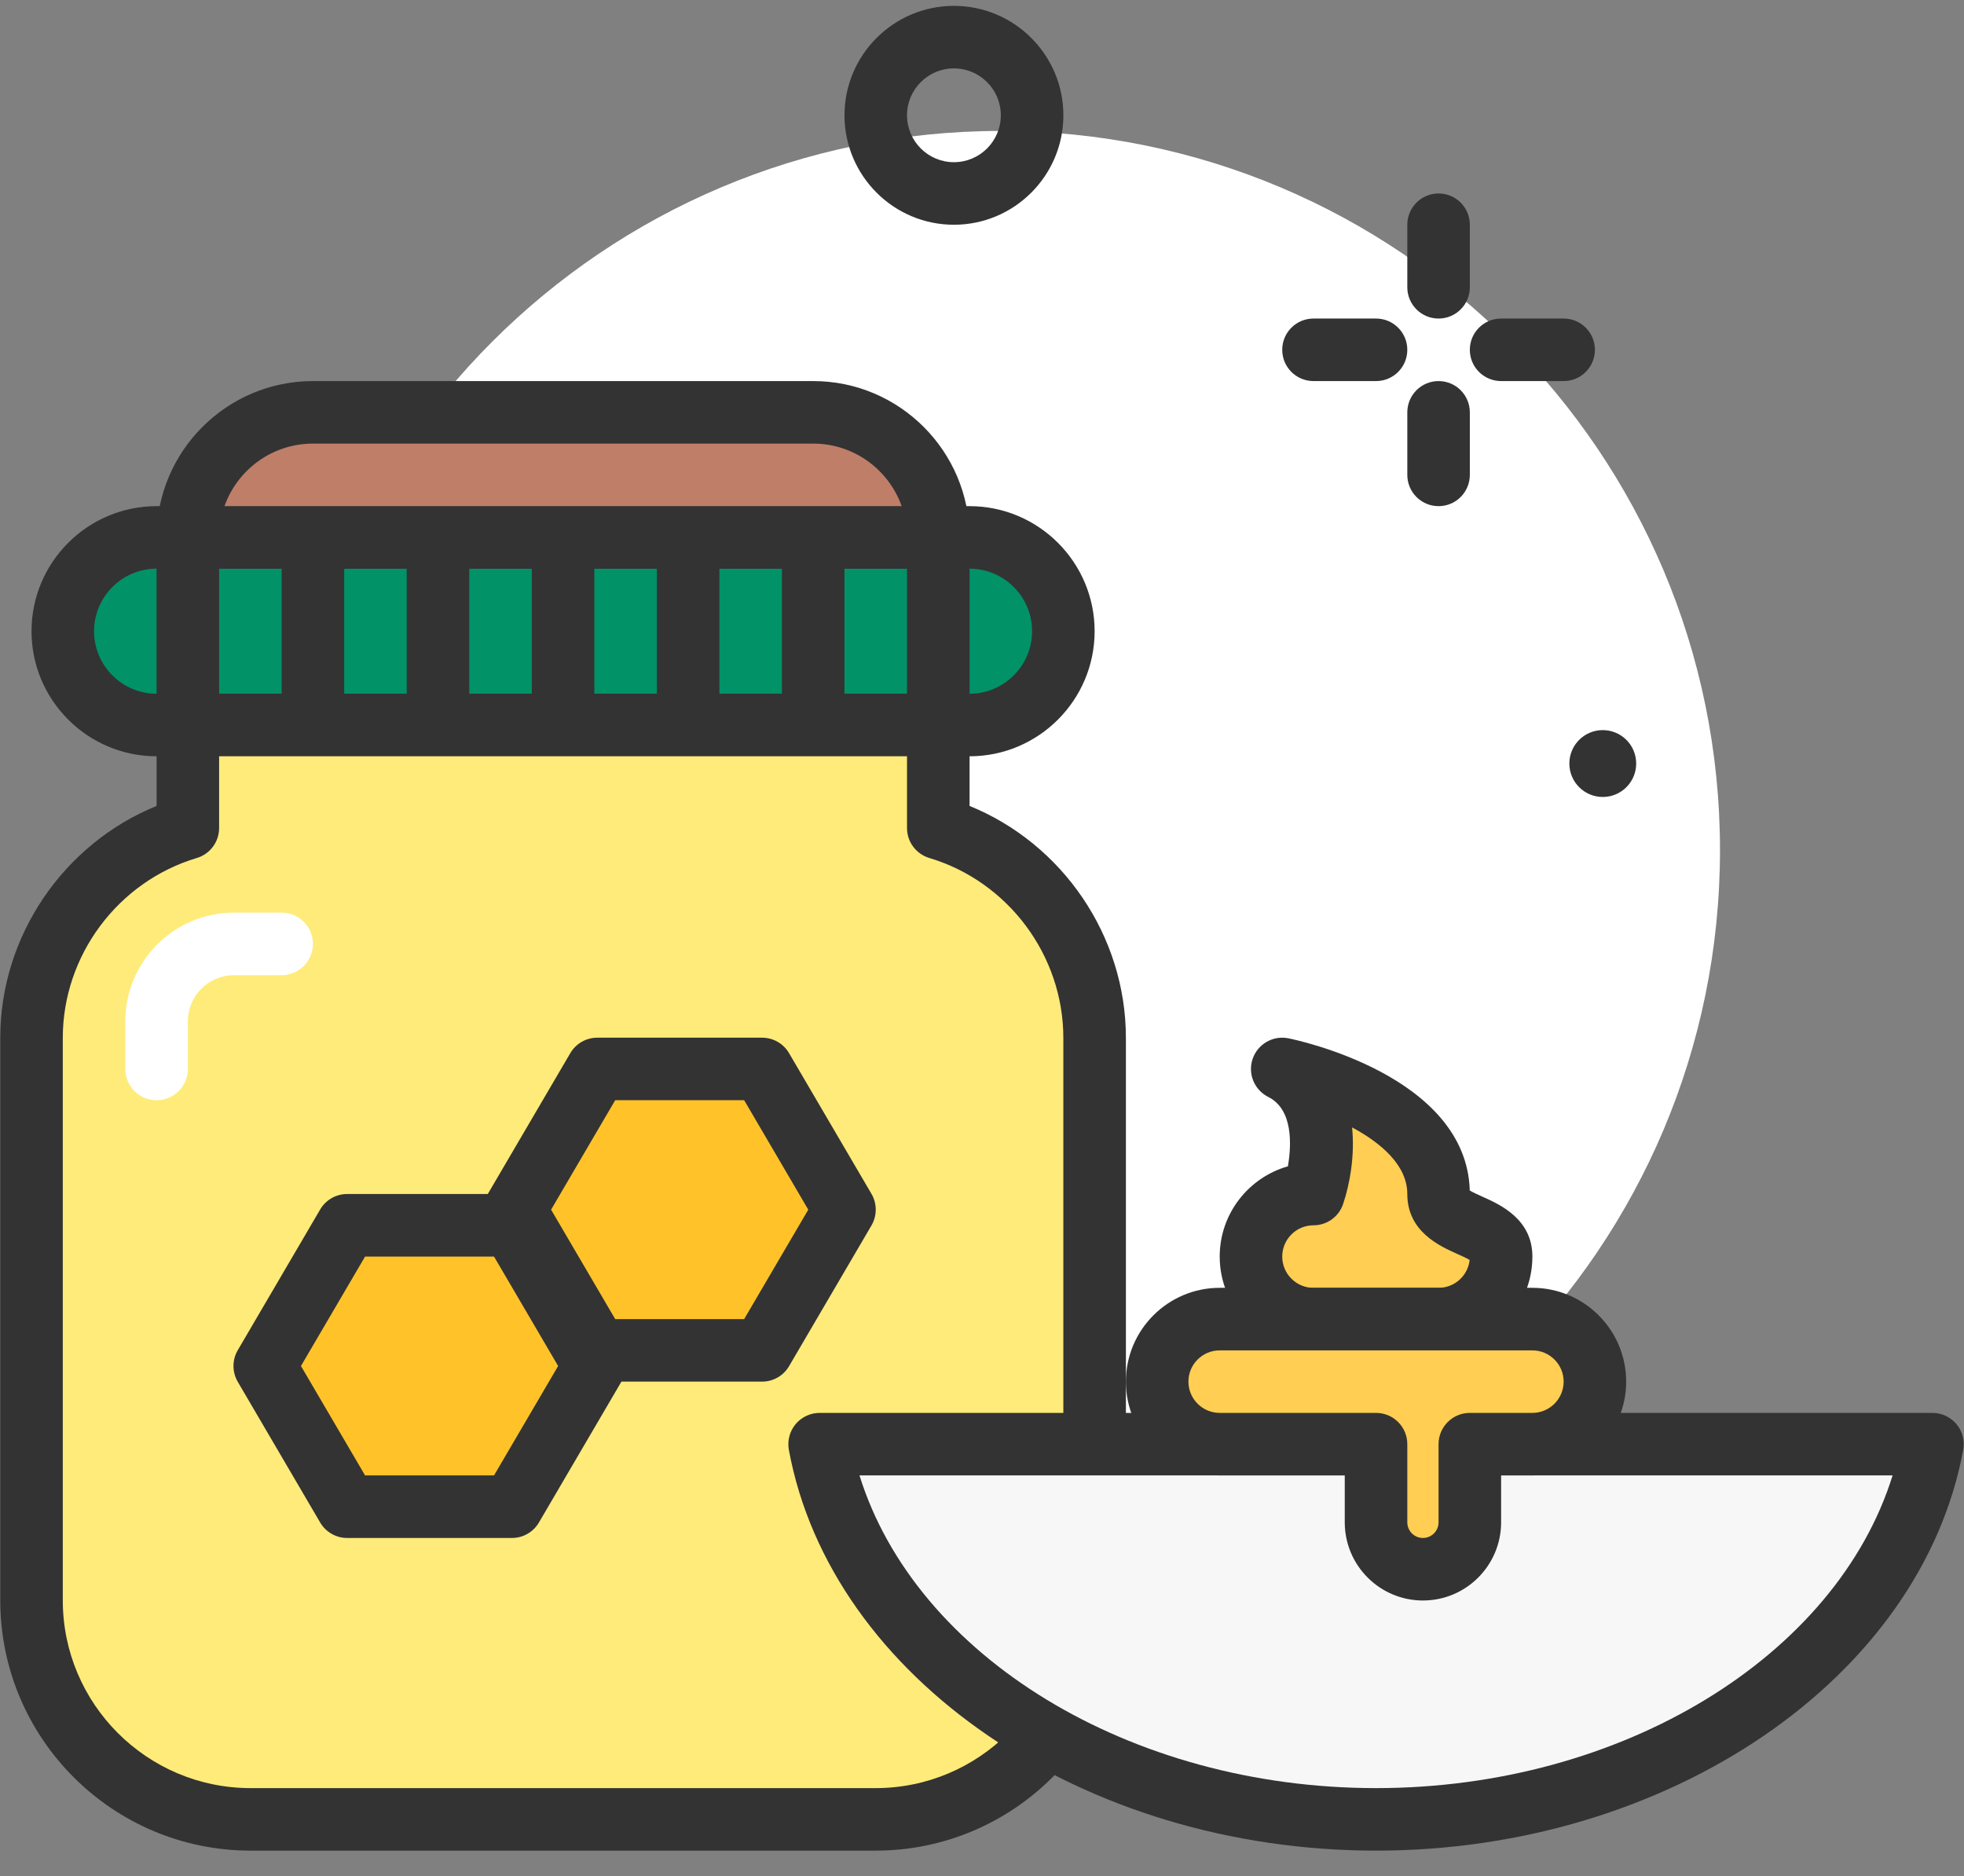
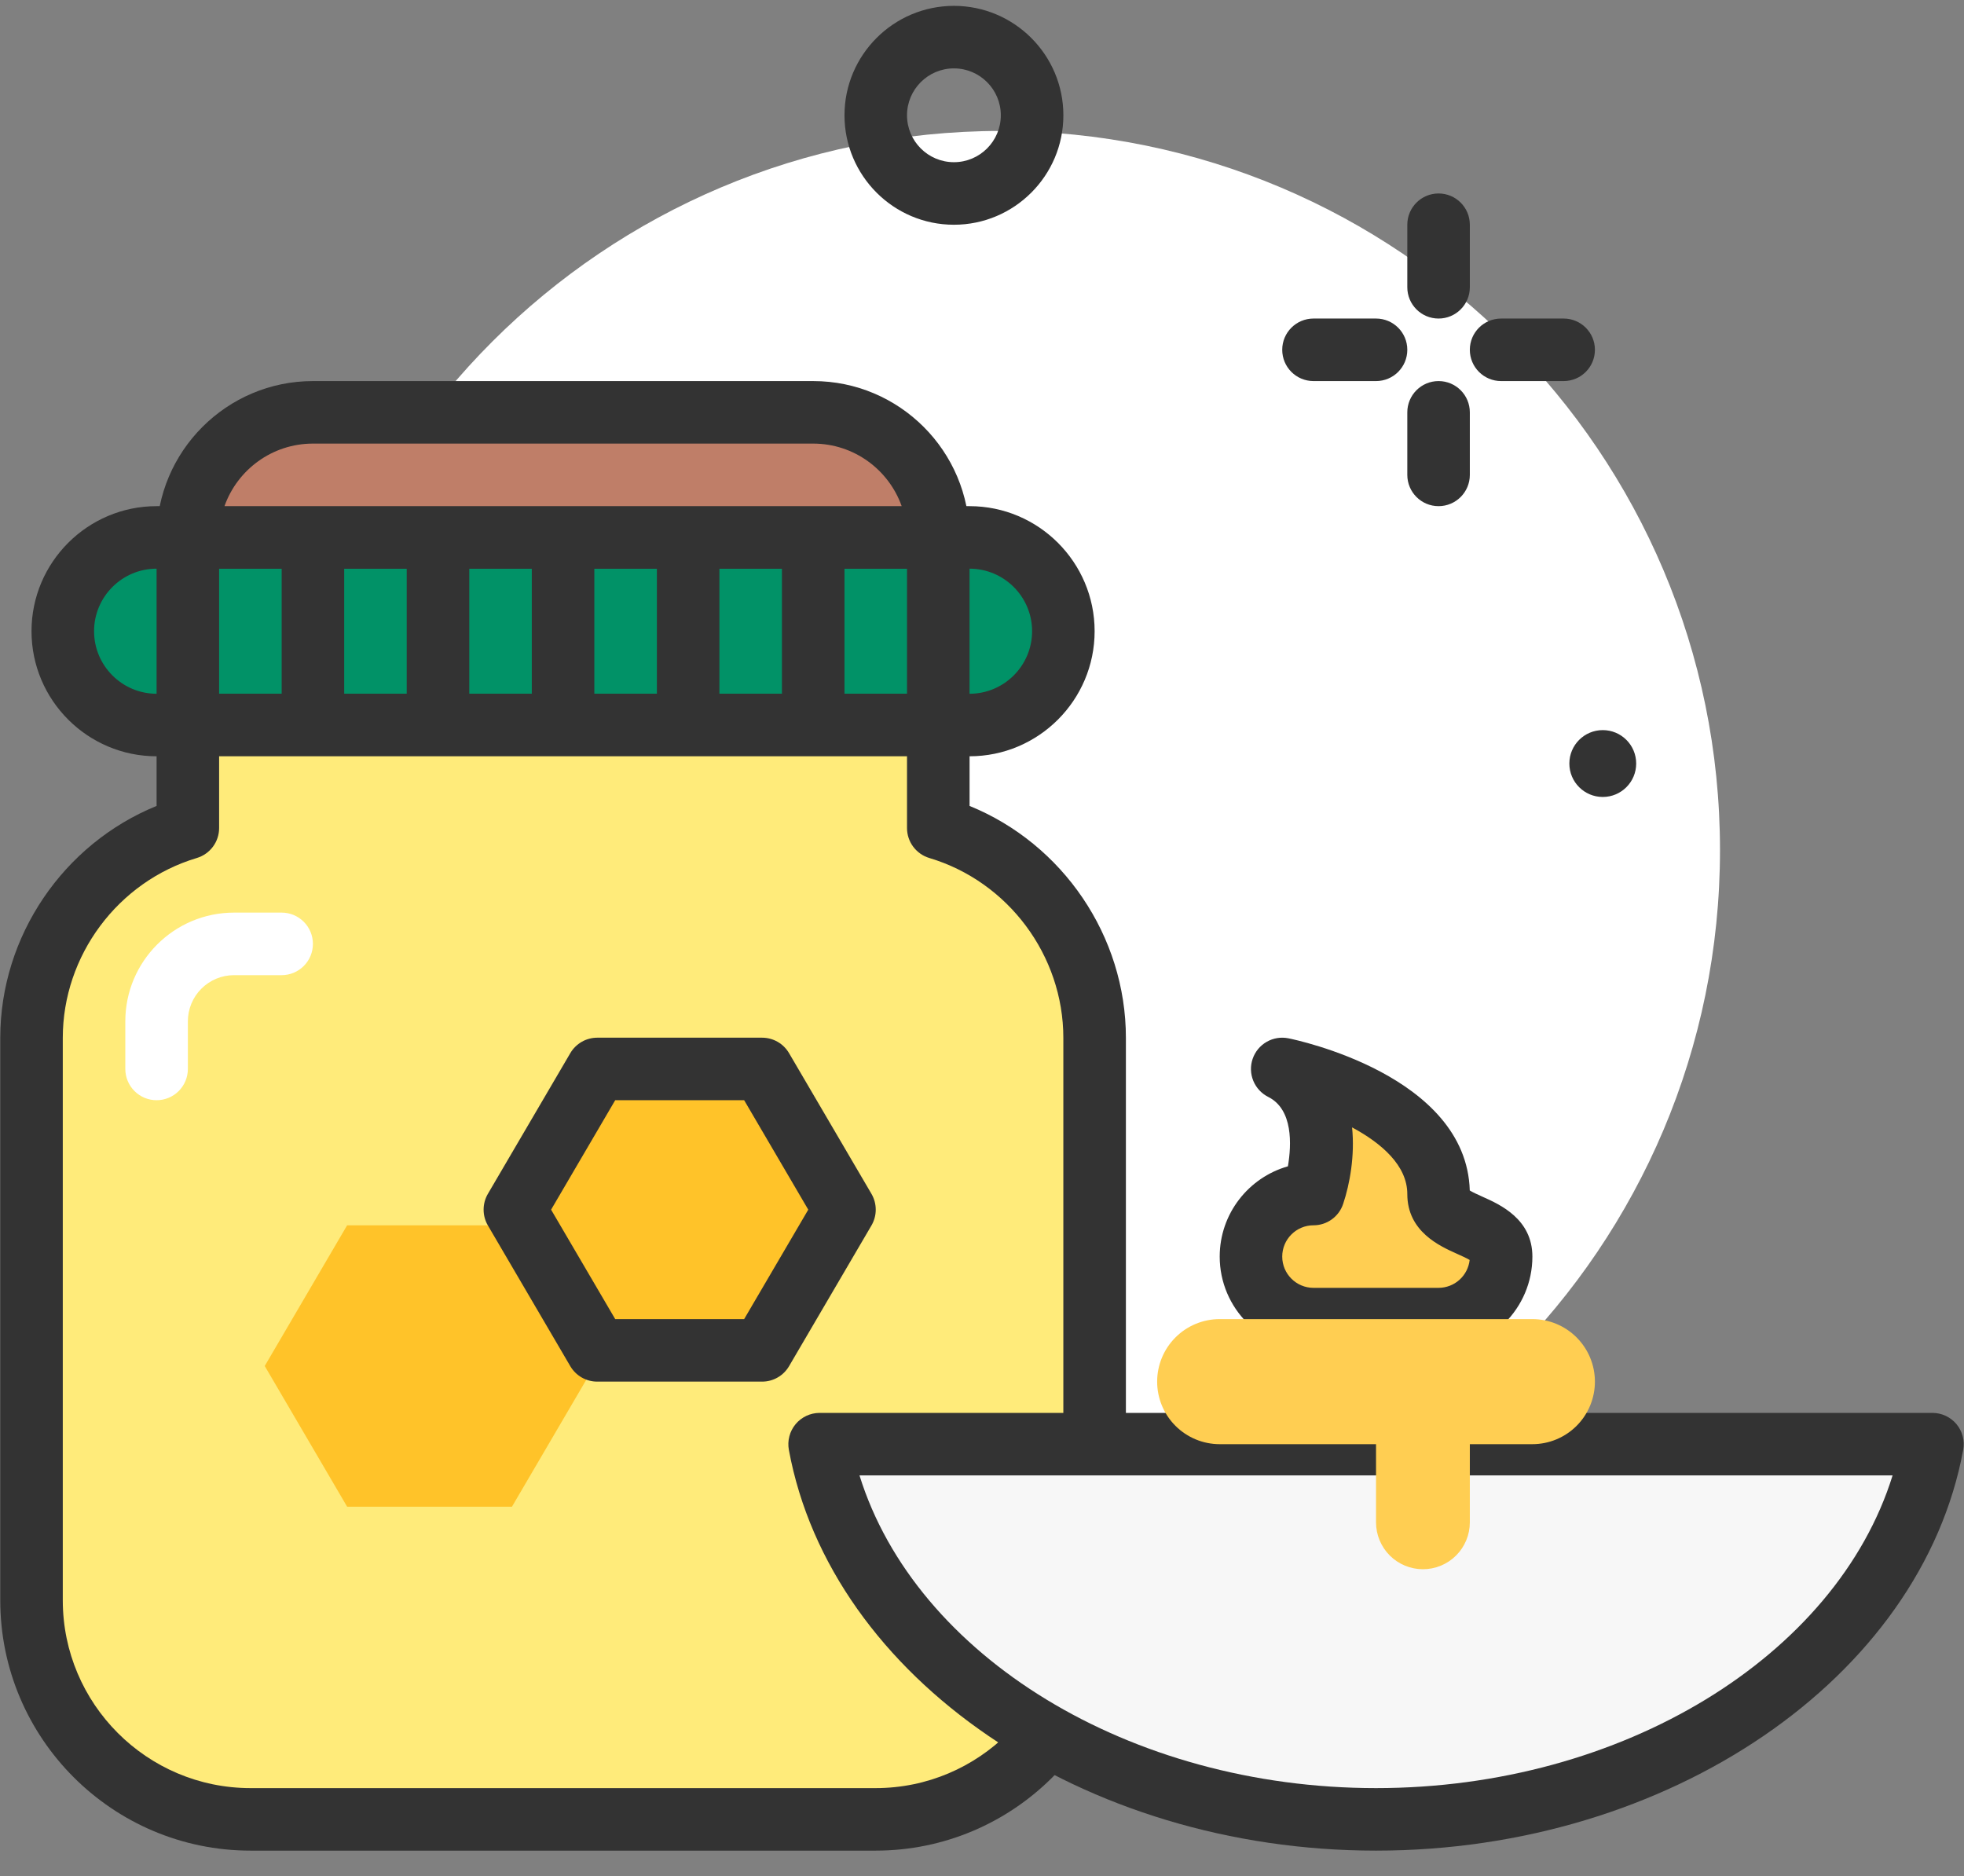
<svg xmlns="http://www.w3.org/2000/svg" width="67" height="64" viewBox="0 0 67 64" fill="none">
  <rect x="0" y="0" width="67" height="64" fill="#808080" stroke="none" />
  <path d="M34.142 53.533C47.692 53.533 58.676 42.55 58.676 29C58.676 15.451 47.692 4.467 34.142 4.467C20.593 4.467 9.609 15.451 9.609 29C9.609 42.55 20.593 53.533 34.142 53.533Z" fill="white" />
  <path d="M49.075 10.867C48.486 10.867 48.009 10.389 48.009 9.8V7.667C48.009 7.078 48.486 6.6 49.075 6.6C49.665 6.6 50.142 7.078 50.142 7.667V9.8C50.142 10.389 49.665 10.867 49.075 10.867ZM49.075 17.267C48.486 17.267 48.009 16.789 48.009 16.2V14.067C48.009 13.478 48.486 13 49.075 13C49.665 13 50.142 13.478 50.142 14.067V16.2C50.142 16.789 49.665 17.267 49.075 17.267ZM46.942 13H44.809C44.219 13 43.742 12.523 43.742 11.933C43.742 11.344 44.219 10.867 44.809 10.867H46.942C47.532 10.867 48.009 11.344 48.009 11.933C48.009 12.523 47.532 13 46.942 13ZM53.342 13H51.209C50.619 13 50.142 12.523 50.142 11.933C50.142 11.344 50.619 10.867 51.209 10.867H53.342C53.932 10.867 54.409 11.344 54.409 11.933C54.409 12.523 53.932 13 53.342 13ZM32.542 7.667C30.484 7.667 28.809 5.992 28.809 3.933C28.809 1.875 30.484 0.2 32.542 0.2C34.601 0.2 36.276 1.875 36.276 3.933C36.276 5.992 34.601 7.667 32.542 7.667ZM32.542 2.333C31.66 2.333 30.942 3.051 30.942 3.933C30.942 4.816 31.66 5.533 32.542 5.533C33.425 5.533 34.142 4.816 34.142 3.933C34.142 3.051 33.425 2.333 32.542 2.333Z" fill="#333333" />
  <path d="M54.677 27.188C55.307 27.188 55.817 26.677 55.817 26.047C55.817 25.418 55.307 24.907 54.677 24.907C54.047 24.907 53.537 25.418 53.537 26.047C53.537 26.677 54.047 27.188 54.677 27.188Z" fill="#333333" />
  <path d="M49.075 40.733C49.075 41.912 51.209 41.689 51.209 42.867C51.209 43.433 50.984 43.975 50.584 44.375C50.184 44.775 49.641 45 49.075 45H44.809C44.243 45 43.7 44.775 43.3 44.375C42.9 43.975 42.675 43.433 42.675 42.867C42.675 42.301 42.9 41.758 43.3 41.358C43.7 40.958 44.243 40.733 44.809 40.733C44.809 40.733 45.876 37.533 43.742 36.467C43.742 36.467 49.075 37.533 49.075 40.733Z" fill="#FFCE52" />
  <path d="M49.076 46.067H44.809C43.044 46.067 41.609 44.631 41.609 42.867C41.609 41.405 42.594 40.169 43.936 39.788C44.061 39.048 44.114 37.846 43.265 37.421C43.034 37.305 42.853 37.11 42.755 36.871C42.657 36.632 42.649 36.365 42.733 36.121C42.817 35.876 42.987 35.67 43.211 35.542C43.435 35.413 43.698 35.37 43.952 35.421C44.202 35.471 50.024 36.68 50.14 40.613C50.248 40.679 50.441 40.765 50.578 40.827C51.172 41.092 52.276 41.587 52.276 42.867C52.276 44.631 50.84 46.067 49.076 46.067ZM46.125 38.46C46.222 39.419 46.05 40.385 45.82 41.071C45.75 41.283 45.614 41.468 45.432 41.599C45.251 41.73 45.033 41.8 44.809 41.8C44.22 41.8 43.742 42.279 43.742 42.867C43.742 43.455 44.22 43.934 44.809 43.934H49.076C49.338 43.933 49.592 43.836 49.787 43.661C49.983 43.485 50.107 43.244 50.136 42.983C50.027 42.917 49.84 42.834 49.707 42.774C49.113 42.508 48.009 42.014 48.009 40.734C48.009 39.764 47.134 39.002 46.125 38.46Z" fill="#333333" />
  <path d="M33.075 24.733H5.342C3.575 24.733 2.142 23.301 2.142 21.533C2.142 19.766 3.575 18.333 5.342 18.333H33.075C34.843 18.333 36.275 19.766 36.275 21.533C36.275 23.301 34.843 24.733 33.075 24.733Z" fill="#019267" />
  <path d="M33.075 25.8H5.342C2.99 25.8 1.075 23.886 1.075 21.533C1.075 19.181 2.99 17.267 5.342 17.267H33.075C35.428 17.267 37.342 19.181 37.342 21.533C37.342 23.886 35.428 25.8 33.075 25.8ZM5.342 19.4C4.166 19.4 3.209 20.357 3.209 21.533C3.209 22.71 4.166 23.667 5.342 23.667H33.075C34.251 23.667 35.209 22.71 35.209 21.533C35.209 20.357 34.251 19.4 33.075 19.4H5.342Z" fill="#333333" />
  <path d="M6.409 24.733C6.126 24.733 5.854 24.621 5.654 24.421C5.454 24.221 5.342 23.95 5.342 23.667V19.4C5.342 19.117 5.454 18.846 5.654 18.646C5.854 18.446 6.126 18.333 6.409 18.333C6.692 18.333 6.963 18.446 7.163 18.646C7.363 18.846 7.475 19.117 7.475 19.4V23.667C7.475 23.95 7.363 24.221 7.163 24.421C6.963 24.621 6.692 24.733 6.409 24.733ZM10.675 24.733C10.393 24.733 10.121 24.621 9.921 24.421C9.721 24.221 9.609 23.95 9.609 23.667V19.4C9.609 19.117 9.721 18.846 9.921 18.646C10.121 18.446 10.393 18.333 10.675 18.333C10.958 18.333 11.23 18.446 11.43 18.646C11.63 18.846 11.742 19.117 11.742 19.4V23.667C11.742 23.95 11.63 24.221 11.43 24.421C11.23 24.621 10.958 24.733 10.675 24.733ZM14.942 24.733C14.659 24.733 14.388 24.621 14.188 24.421C13.988 24.221 13.875 23.95 13.875 23.667V19.4C13.875 19.117 13.988 18.846 14.188 18.646C14.388 18.446 14.659 18.333 14.942 18.333C15.225 18.333 15.496 18.446 15.696 18.646C15.896 18.846 16.009 19.117 16.009 19.4V23.667C16.009 23.95 15.896 24.221 15.696 24.421C15.496 24.621 15.225 24.733 14.942 24.733ZM19.209 24.733C18.926 24.733 18.654 24.621 18.454 24.421C18.254 24.221 18.142 23.95 18.142 23.667V19.4C18.142 19.117 18.254 18.846 18.454 18.646C18.654 18.446 18.926 18.333 19.209 18.333C19.492 18.333 19.763 18.446 19.963 18.646C20.163 18.846 20.275 19.117 20.275 19.4V23.667C20.275 23.95 20.163 24.221 19.963 24.421C19.763 24.621 19.492 24.733 19.209 24.733ZM23.475 24.733C23.192 24.733 22.921 24.621 22.721 24.421C22.521 24.221 22.409 23.95 22.409 23.667V19.4C22.409 19.117 22.521 18.846 22.721 18.646C22.921 18.446 23.192 18.333 23.475 18.333C23.758 18.333 24.03 18.446 24.23 18.646C24.43 18.846 24.542 19.117 24.542 19.4V23.667C24.542 23.95 24.43 24.221 24.23 24.421C24.03 24.621 23.758 24.733 23.475 24.733ZM27.742 24.733C27.459 24.733 27.188 24.621 26.988 24.421C26.788 24.221 26.675 23.95 26.675 23.667V19.4C26.675 19.117 26.788 18.846 26.988 18.646C27.188 18.446 27.459 18.333 27.742 18.333C28.025 18.333 28.296 18.446 28.496 18.646C28.696 18.846 28.809 19.117 28.809 19.4V23.667C28.809 23.95 28.696 24.221 28.496 24.421C28.296 24.621 28.025 24.733 27.742 24.733ZM32.009 24.733C31.419 24.733 30.942 24.256 30.942 23.667V19.4C30.942 18.811 31.419 18.333 32.009 18.333C32.598 18.333 33.075 18.811 33.075 19.4V23.667C33.075 24.256 32.598 24.733 32.009 24.733Z" fill="#333333" />
  <path d="M27.742 14.067H10.675C8.319 14.067 6.409 15.977 6.409 18.333H32.009C32.009 15.977 30.099 14.067 27.742 14.067Z" fill="#BF7E68" />
  <path d="M32.009 19.4H6.409C6.126 19.4 5.854 19.288 5.654 19.088C5.454 18.888 5.342 18.616 5.342 18.334C5.342 15.393 7.735 13 10.675 13H27.742C30.683 13 33.075 15.393 33.075 18.334C33.075 18.922 32.598 19.4 32.009 19.4ZM7.658 17.267H30.76C30.319 16.025 29.133 15.133 27.742 15.133H10.676C9.285 15.133 8.098 16.025 7.658 17.267Z" fill="#333333" />
  <path d="M32.009 28.248V24.733H6.409V28.248C3.325 29.169 1.075 32.023 1.075 35.406V54.594C1.075 58.721 4.421 62.067 8.548 62.067H29.87C33.996 62.067 37.342 58.721 37.342 54.594V35.406C37.342 32.023 35.093 29.169 32.009 28.248Z" fill="#FFEB7A" />
  <path d="M29.87 63.133H8.548C3.84 63.133 0.009 59.303 0.009 54.594V35.406C0.009 31.932 2.166 28.786 5.342 27.494V24.733C5.342 24.451 5.455 24.179 5.655 23.979C5.855 23.779 6.126 23.667 6.409 23.667H32.009C32.599 23.667 33.076 24.144 33.076 24.733V27.494C36.252 28.786 38.409 31.932 38.409 35.406V54.594C38.409 59.303 34.579 63.133 29.87 63.133ZM7.475 25.8V28.248C7.475 28.478 7.401 28.701 7.264 28.885C7.127 29.069 6.934 29.204 6.714 29.27C4.022 30.074 2.142 32.597 2.142 35.406V54.594C2.142 58.127 5.016 61 8.548 61H29.87C33.402 61 36.275 58.127 36.275 54.594V35.406C36.275 32.597 34.395 30.074 31.703 29.27C31.483 29.204 31.291 29.069 31.153 28.885C31.016 28.701 30.942 28.478 30.942 28.248V25.8H7.475Z" fill="#333333" />
  <path d="M17.465 41.8H11.842L9.031 46.6L11.842 51.4H17.465L20.276 46.6L17.465 41.8Z" fill="#FFC329" />
-   <path d="M17.465 52.467H11.842C11.656 52.467 11.473 52.418 11.312 52.325C11.15 52.233 11.016 52.1 10.922 51.939L8.111 47.139C8.015 46.975 7.965 46.789 7.965 46.6C7.965 46.41 8.015 46.224 8.111 46.061L10.922 41.261C11.016 41.1 11.15 40.967 11.312 40.874C11.473 40.782 11.656 40.733 11.842 40.733H17.465C17.651 40.733 17.834 40.782 17.995 40.874C18.156 40.967 18.291 41.1 18.385 41.261L21.196 46.061C21.292 46.224 21.342 46.41 21.342 46.6C21.342 46.789 21.292 46.975 21.196 47.139L18.385 51.939C18.291 52.1 18.157 52.233 17.995 52.325C17.834 52.418 17.651 52.467 17.465 52.467ZM12.454 50.333H16.853L19.04 46.6L16.853 42.867H12.454L10.267 46.6L12.454 50.333Z" fill="#333333" />
  <path d="M25.998 36.467H20.376L17.564 41.267L20.376 46.067H25.998L28.809 41.267L25.998 36.467Z" fill="#FFC329" />
  <path d="M25.998 47.133H20.375C20.189 47.133 20.006 47.085 19.845 46.992C19.684 46.9 19.549 46.766 19.455 46.606L16.644 41.806C16.548 41.642 16.498 41.456 16.498 41.267C16.498 41.077 16.548 40.891 16.644 40.727L19.455 35.928C19.549 35.767 19.684 35.634 19.845 35.541C20.006 35.449 20.189 35.4 20.375 35.4H25.998C26.184 35.4 26.367 35.449 26.528 35.541C26.69 35.634 26.824 35.767 26.918 35.928L29.729 40.727C29.825 40.891 29.875 41.077 29.875 41.267C29.875 41.456 29.825 41.642 29.729 41.806L26.918 46.606C26.824 46.766 26.69 46.9 26.528 46.992C26.367 47.085 26.184 47.133 25.998 47.133ZM20.987 45H25.386L27.573 41.267L25.386 37.533H20.987L18.8 41.267L20.987 45Z" fill="#333333" />
  <path d="M27.96 49.267C29.294 56.501 37.272 62.067 46.942 62.067C56.612 62.067 64.59 56.501 65.924 49.267H27.96Z" fill="#F7F7F7" />
  <path d="M46.942 63.133C36.96 63.133 28.348 57.255 26.911 49.46C26.883 49.306 26.889 49.148 26.929 48.997C26.968 48.845 27.041 48.705 27.141 48.584C27.241 48.464 27.366 48.368 27.508 48.301C27.649 48.235 27.804 48.2 27.96 48.2H65.924C66.081 48.2 66.235 48.235 66.377 48.301C66.518 48.368 66.644 48.464 66.744 48.584C66.844 48.705 66.916 48.845 66.956 48.997C66.996 49.148 67.001 49.306 66.973 49.46C65.536 57.255 56.925 63.133 46.942 63.133ZM29.321 50.333C31.236 56.496 38.536 61 46.942 61C55.348 61 62.648 56.496 64.564 50.333H29.321Z" fill="#333333" />
  <path d="M52.275 45H41.609C41.043 45 40.5 45.225 40.1 45.625C39.7 46.025 39.475 46.568 39.475 47.133C39.475 47.699 39.7 48.242 40.1 48.642C40.5 49.042 41.043 49.267 41.609 49.267H46.942V51.934C46.942 52.358 47.111 52.765 47.411 53.065C47.711 53.365 48.118 53.533 48.542 53.533C48.966 53.533 49.373 53.365 49.673 53.065C49.973 52.765 50.142 52.358 50.142 51.934V49.267H52.275C52.841 49.267 53.384 49.042 53.784 48.642C54.184 48.242 54.409 47.699 54.409 47.133C54.409 46.568 54.184 46.025 53.784 45.625C53.384 45.225 52.841 45 52.275 45Z" fill="#FFCE52" />
-   <path d="M48.542 54.6C47.071 54.6 45.875 53.404 45.875 51.933V50.333H41.609C39.844 50.333 38.409 48.898 38.409 47.133C38.409 45.369 39.844 43.933 41.609 43.933H52.275C54.04 43.933 55.475 45.369 55.475 47.133C55.475 48.898 54.04 50.333 52.275 50.333H51.209V51.933C51.209 53.404 50.013 54.6 48.542 54.6ZM41.609 46.067C41.02 46.067 40.542 46.545 40.542 47.133C40.542 47.721 41.02 48.2 41.609 48.2H46.942C47.532 48.2 48.009 48.678 48.009 49.267V51.933C48.009 52.228 48.248 52.467 48.542 52.467C48.836 52.467 49.075 52.228 49.075 51.933V49.267C49.075 48.678 49.552 48.2 50.142 48.2H52.275C52.864 48.2 53.342 47.721 53.342 47.133C53.342 46.545 52.864 46.067 52.275 46.067H41.609Z" fill="#333333" />
  <path d="M5.342 37.533C5.059 37.533 4.788 37.421 4.588 37.221C4.388 37.021 4.275 36.75 4.275 36.467V34.841C4.275 32.796 5.938 31.133 7.983 31.133H9.609C9.892 31.133 10.163 31.246 10.363 31.446C10.563 31.646 10.675 31.917 10.675 32.2C10.675 32.483 10.563 32.754 10.363 32.954C10.163 33.154 9.892 33.267 9.609 33.267H7.983C7.565 33.267 7.165 33.433 6.87 33.728C6.575 34.023 6.409 34.423 6.409 34.841V36.467C6.409 36.75 6.296 37.021 6.096 37.221C5.896 37.421 5.625 37.533 5.342 37.533Z" fill="white" />
</svg>